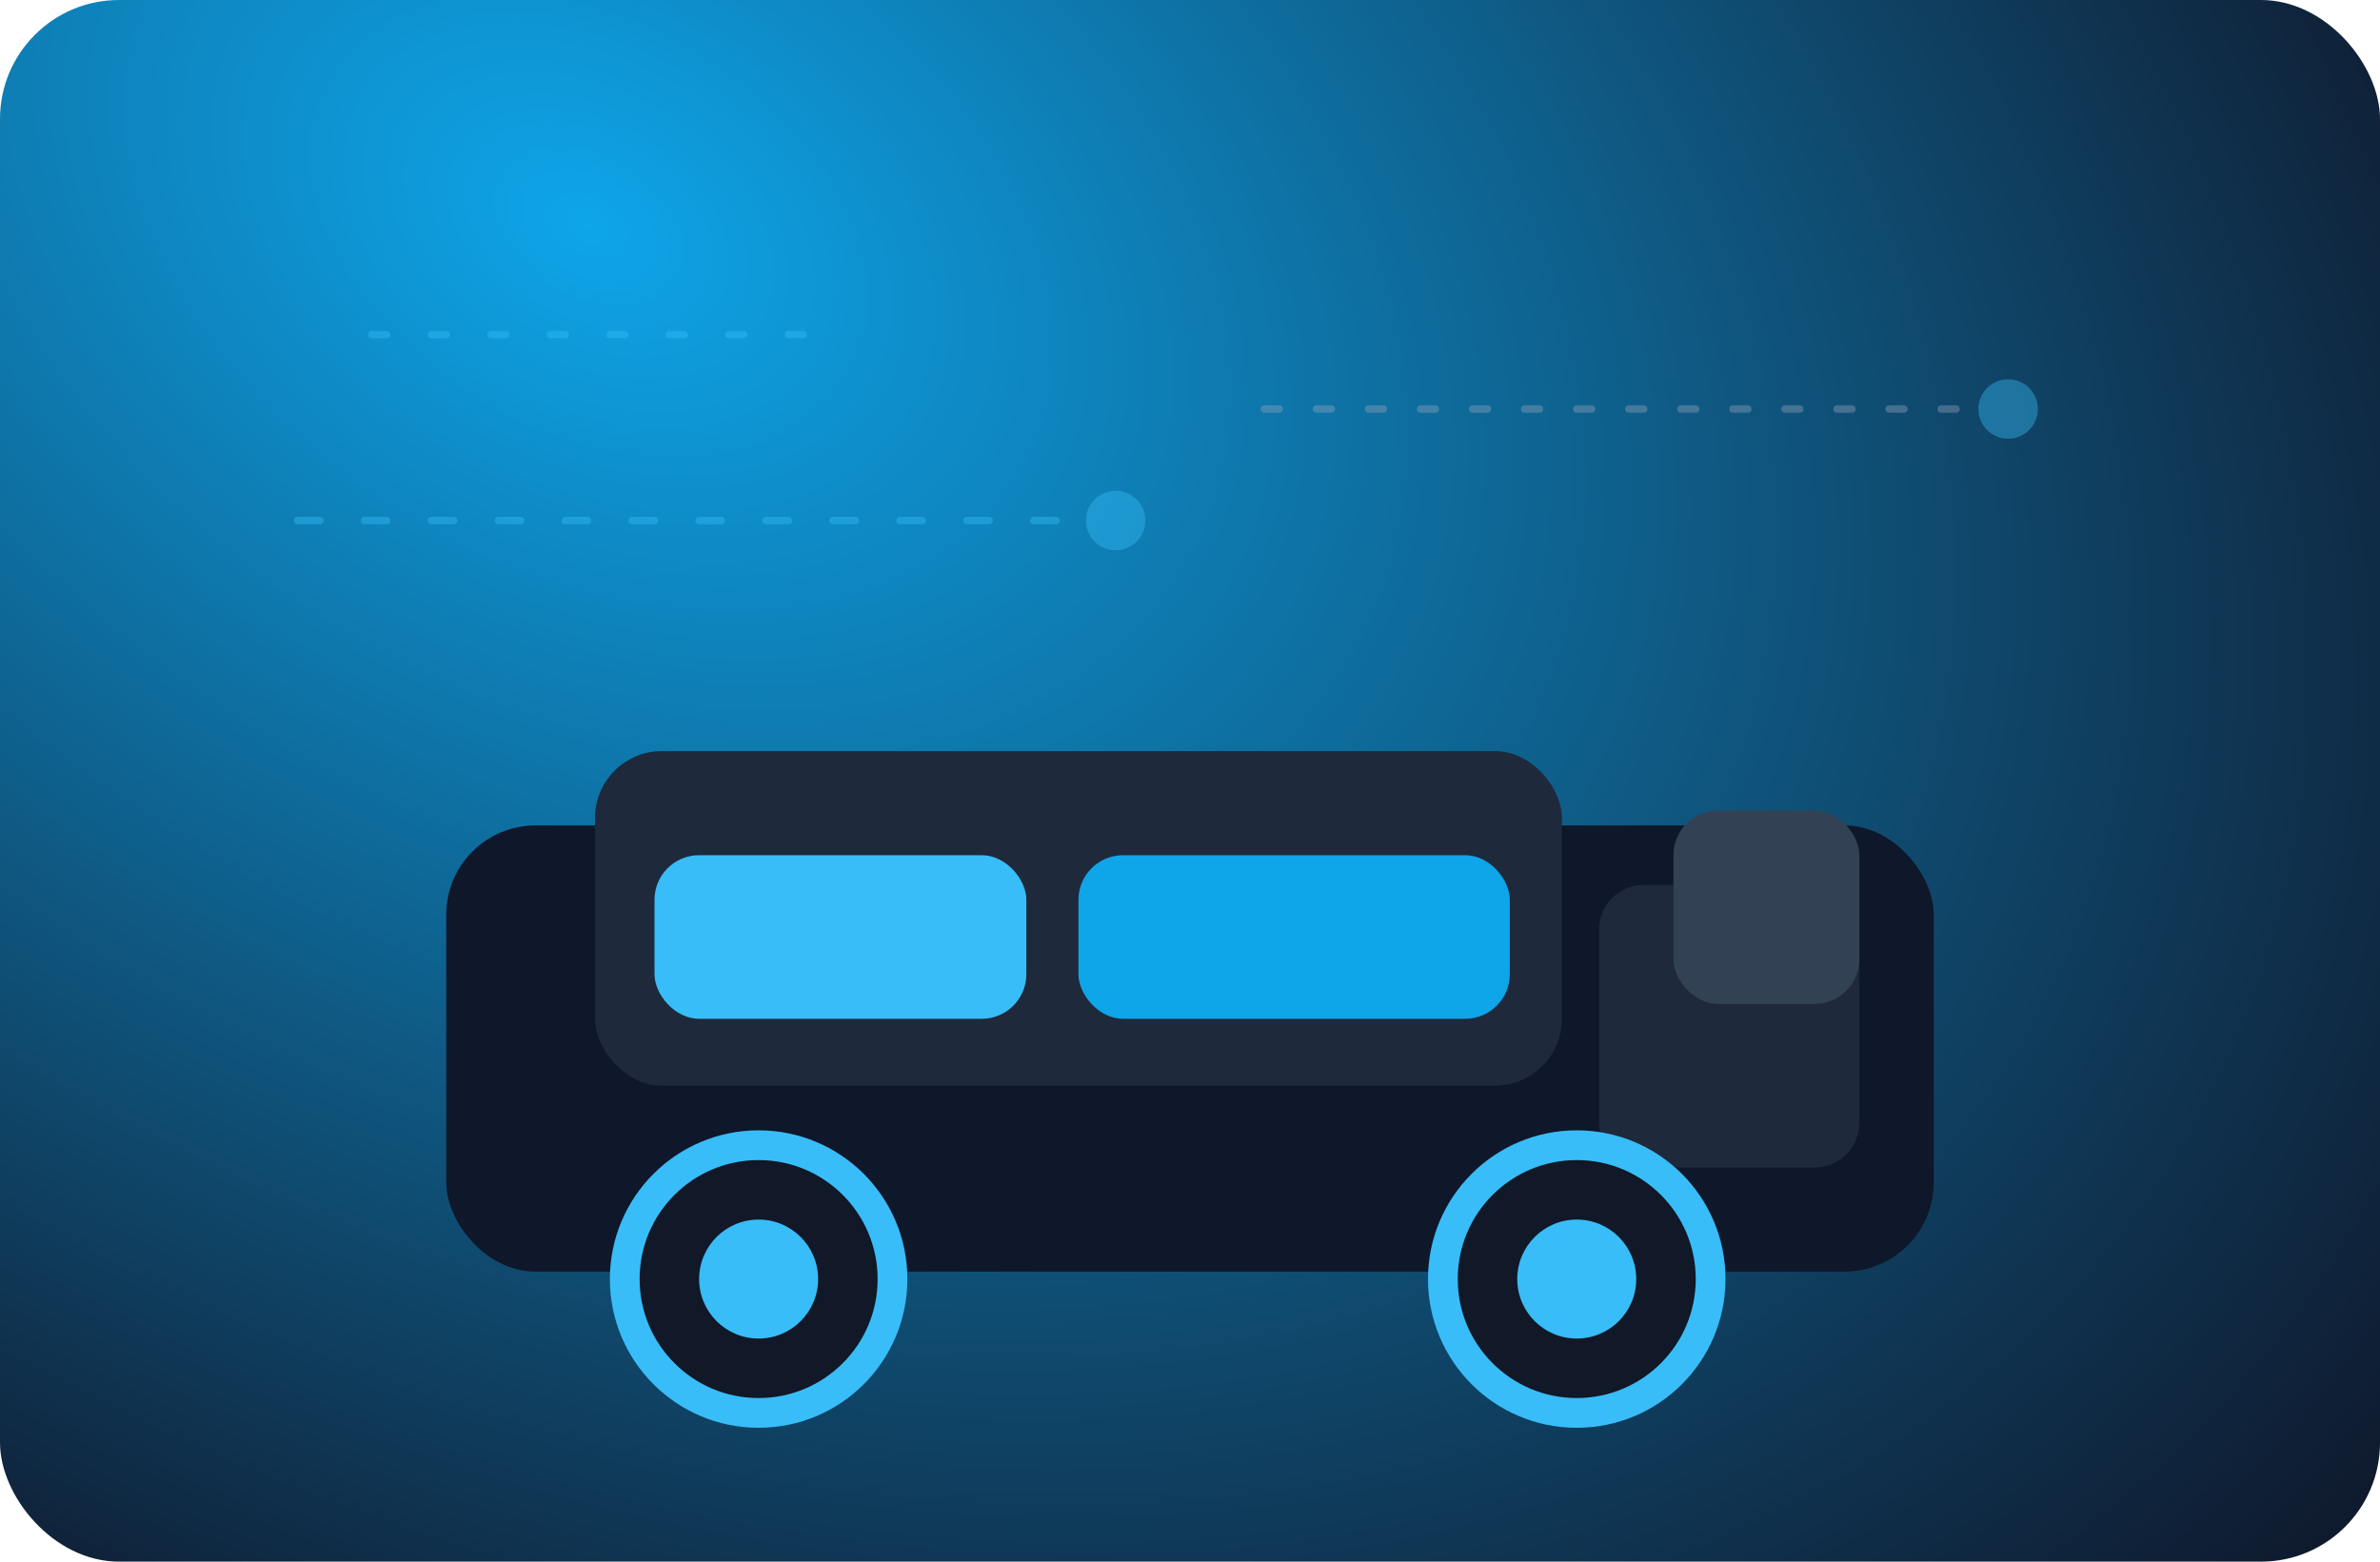
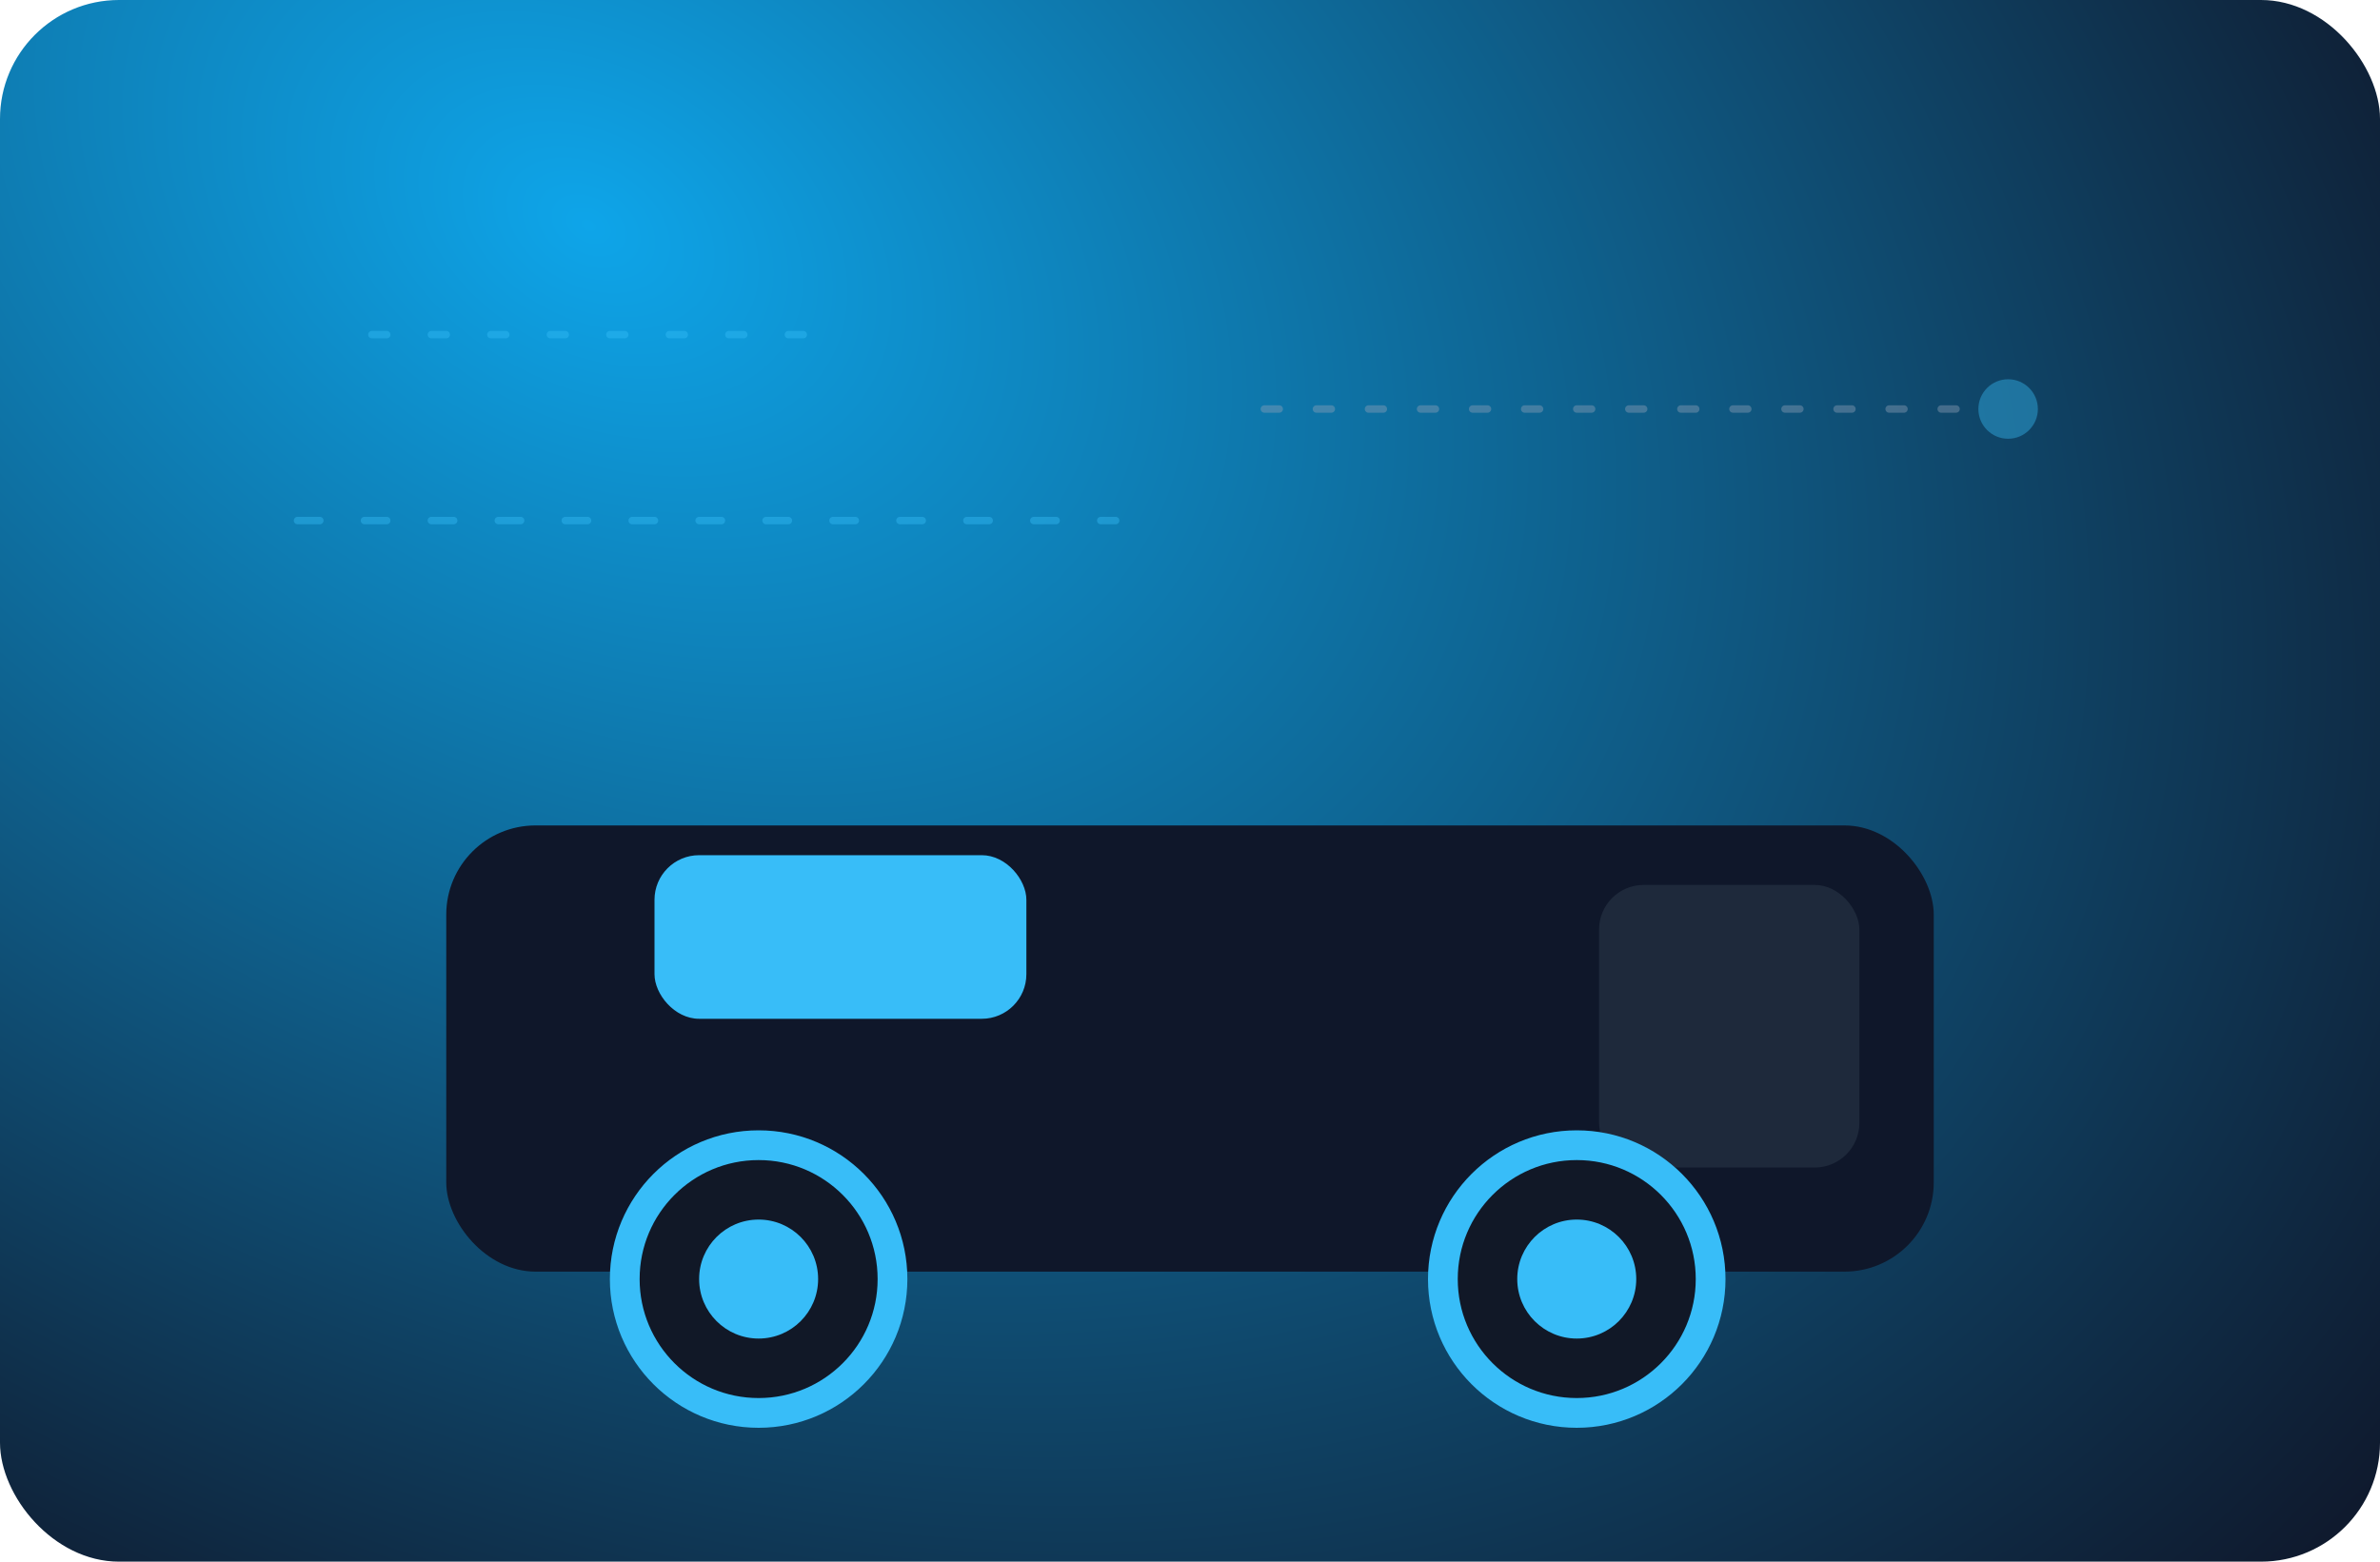
<svg xmlns="http://www.w3.org/2000/svg" width="640" height="420" viewBox="0 0 640 420" fill="none">
  <rect width="640" height="420" rx="32" fill="url(#paint0_radial)" />
  <g filter="url(#filter0_d)">
    <rect x="120" y="210" width="400" height="120" rx="24" fill="#0F172A" />
-     <rect x="160" y="190" width="260" height="90" rx="18" fill="#1E293B" />
    <rect x="430" y="226" width="70" height="76" rx="12" fill="#1E293B" />
-     <rect x="450" y="206" width="50" height="52" rx="12" fill="#334155" />
    <rect x="176" y="218" width="100" height="44" rx="12" fill="#38BDF8" />
-     <rect x="290" y="218" width="116" height="44" rx="12" fill="#0EA5E9" />
    <circle cx="204" cy="332" r="36" fill="#111827" stroke="#38BDF8" stroke-width="8" />
    <circle cx="204" cy="332" r="16" fill="#38BDF8" />
    <circle cx="424" cy="332" r="36" fill="#111827" stroke="#38BDF8" stroke-width="8" />
    <circle cx="424" cy="332" r="16" fill="#38BDF8" />
  </g>
  <g opacity="0.4">
    <path d="M80 140H300" stroke="#38BDF8" stroke-width="2" stroke-linecap="round" stroke-dasharray="6 12" />
    <path d="M340 110H540" stroke="#94A3B8" stroke-width="2" stroke-linecap="round" stroke-dasharray="4 10" />
    <path d="M100 90H220" stroke="#38BDF8" stroke-width="2" stroke-linecap="round" stroke-dasharray="4 12" />
    <circle cx="540" cy="110" r="8" fill="#38BDF8" />
-     <circle cx="300" cy="140" r="8" fill="#38BDF8" />
  </g>
  <defs>
    <filter id="filter0_d" x="80" y="170" width="480" height="220" filterUnits="userSpaceOnUse" color-interpolation-filters="sRGB">
      <feFlood flood-opacity="0" result="BackgroundImageFix" />
      <feColorMatrix in="SourceAlpha" type="matrix" values="0 0 0 0 0 0 0 0 0 0 0 0 0 0 0 0 0 0 127 0" result="hardAlpha" />
      <feOffset dy="12" />
      <feGaussianBlur stdDeviation="24" />
      <feComposite in2="hardAlpha" operator="out" />
      <feColorMatrix type="matrix" values="0 0 0 0 0.06 0 0 0 0 0.09 0 0 0 0 0.17 0 0 0 0.24 0" />
      <feBlend mode="normal" in2="BackgroundImageFix" result="effect1_dropShadow" />
      <feBlend mode="normal" in="SourceGraphic" in2="effect1_dropShadow" result="shape" />
    </filter>
    <radialGradient id="paint0_radial" cx="0" cy="0" r="1" gradientUnits="userSpaceOnUse" gradientTransform="translate(160 60) rotate(30) scale(600 420)">
      <stop stop-color="#0EA5E9" />
      <stop offset="1" stop-color="#0F172A" />
    </radialGradient>
  </defs>
</svg>